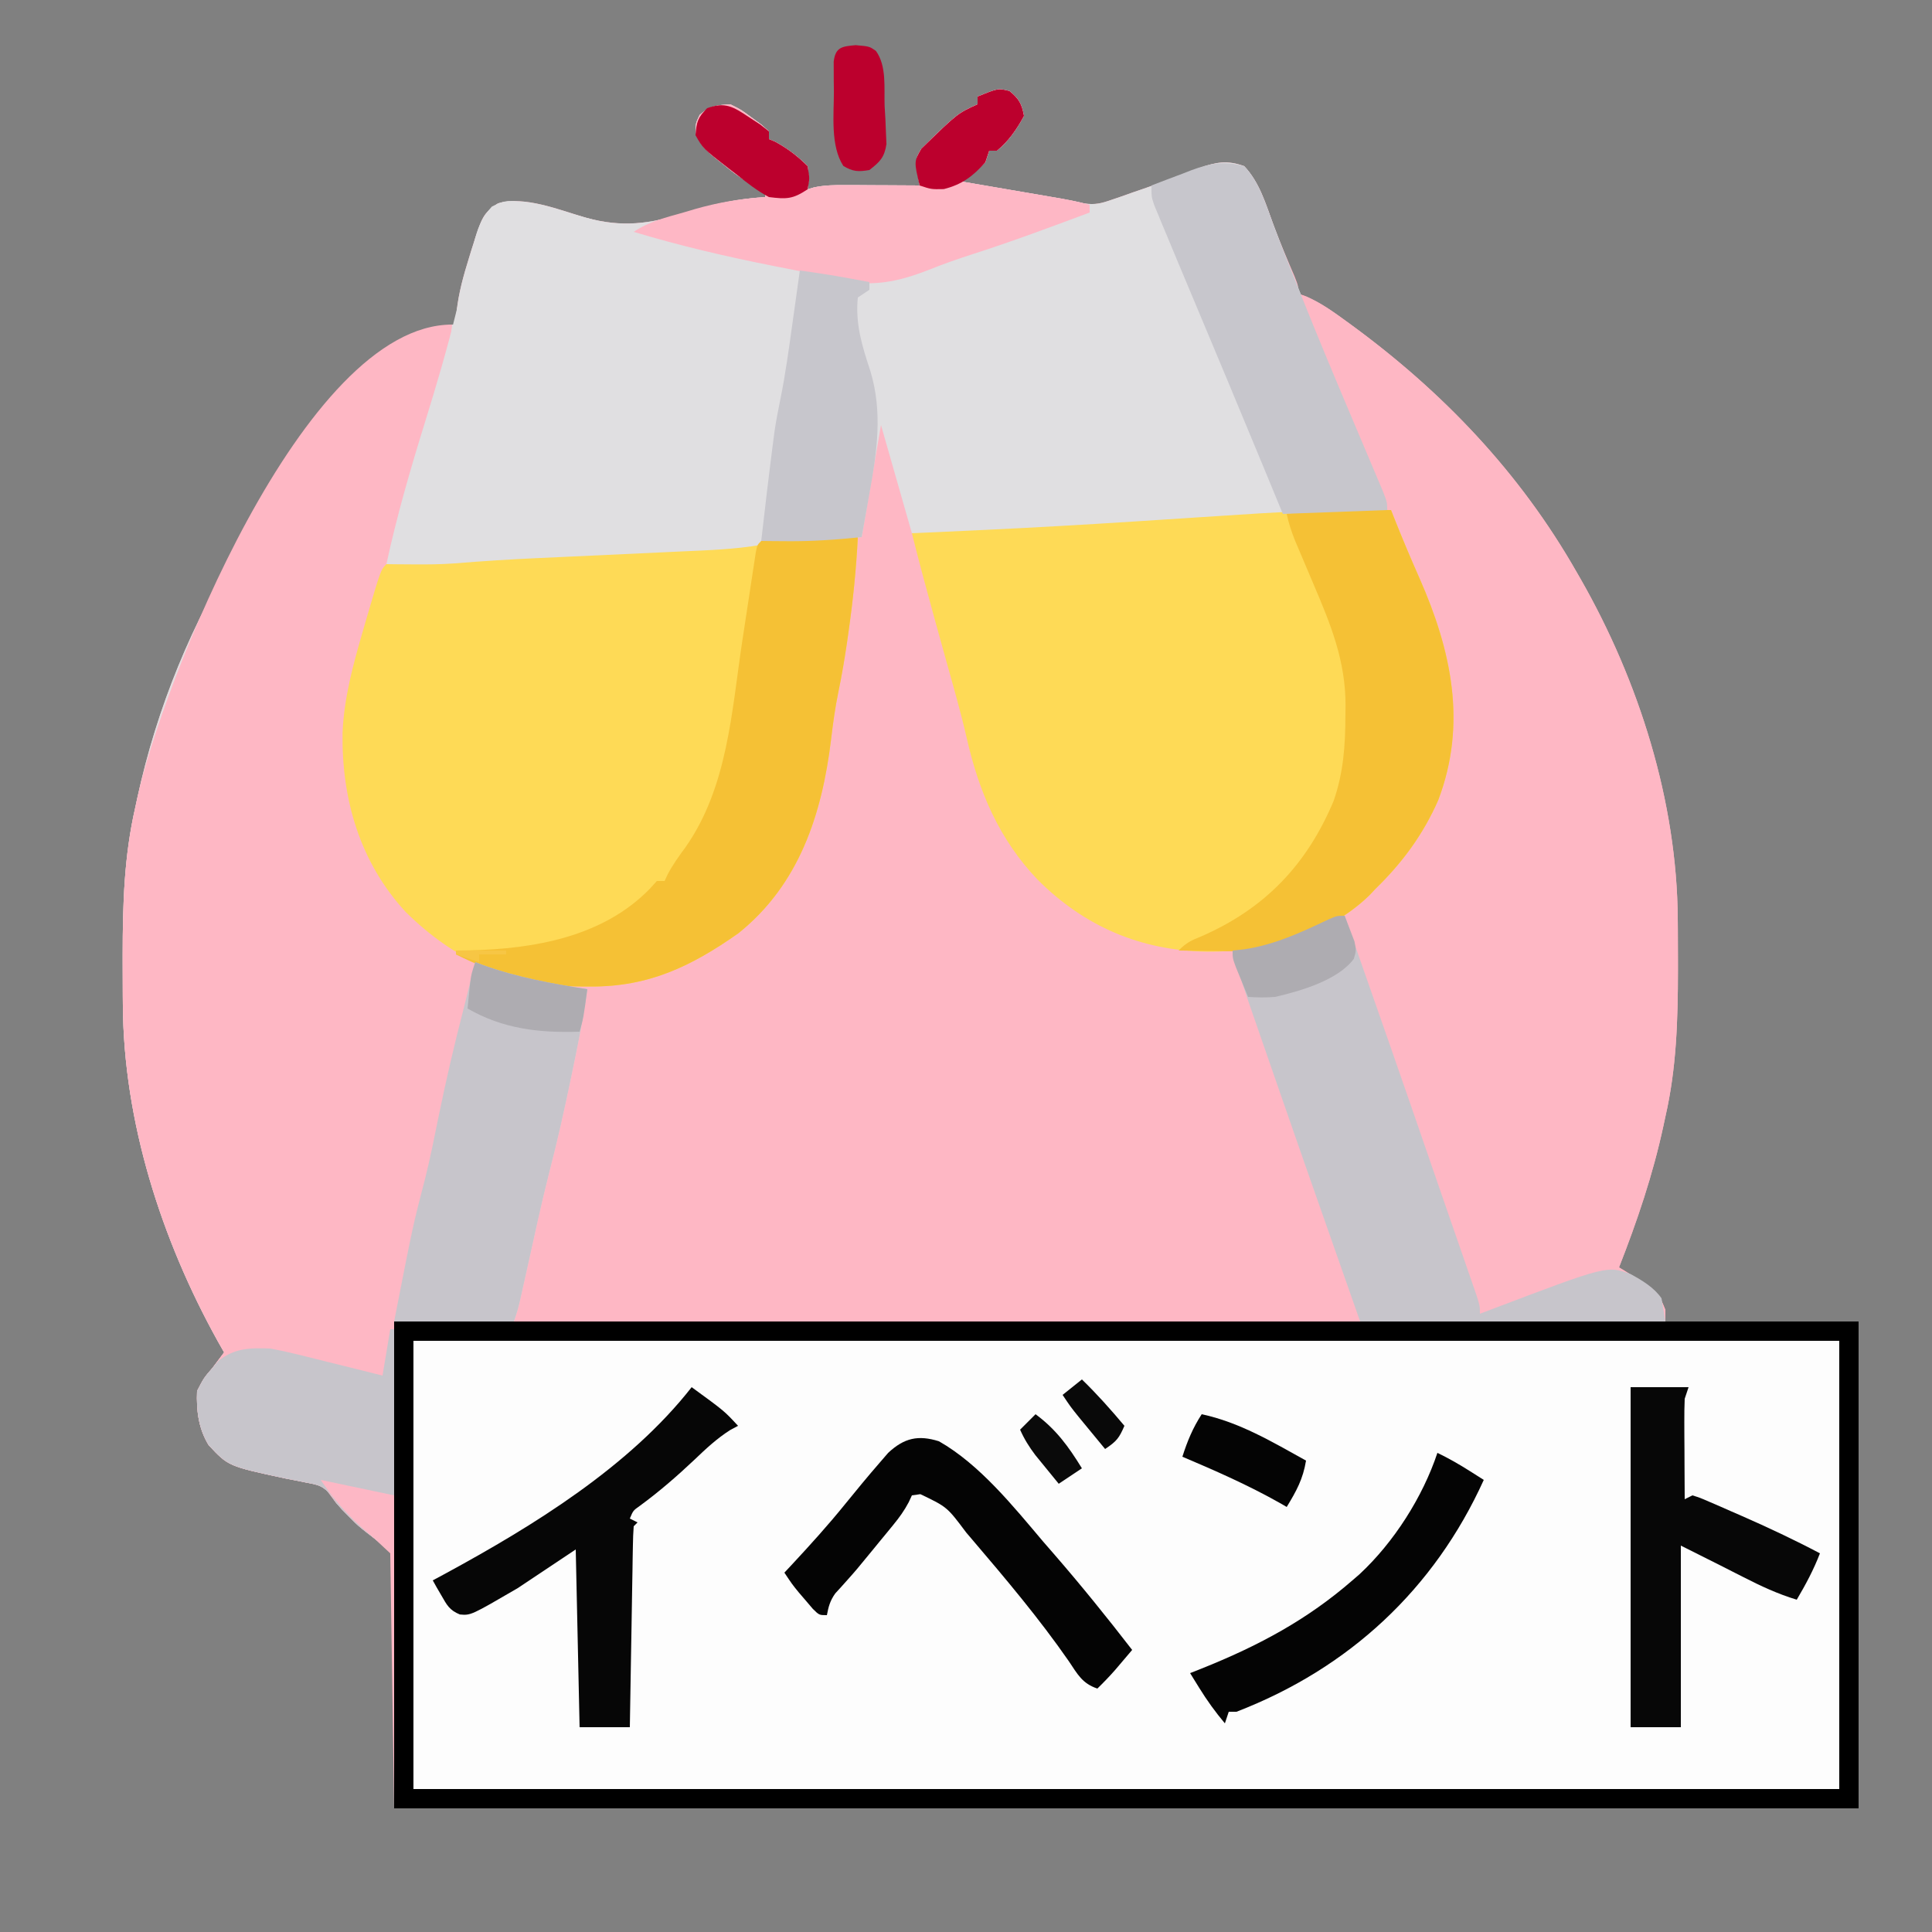
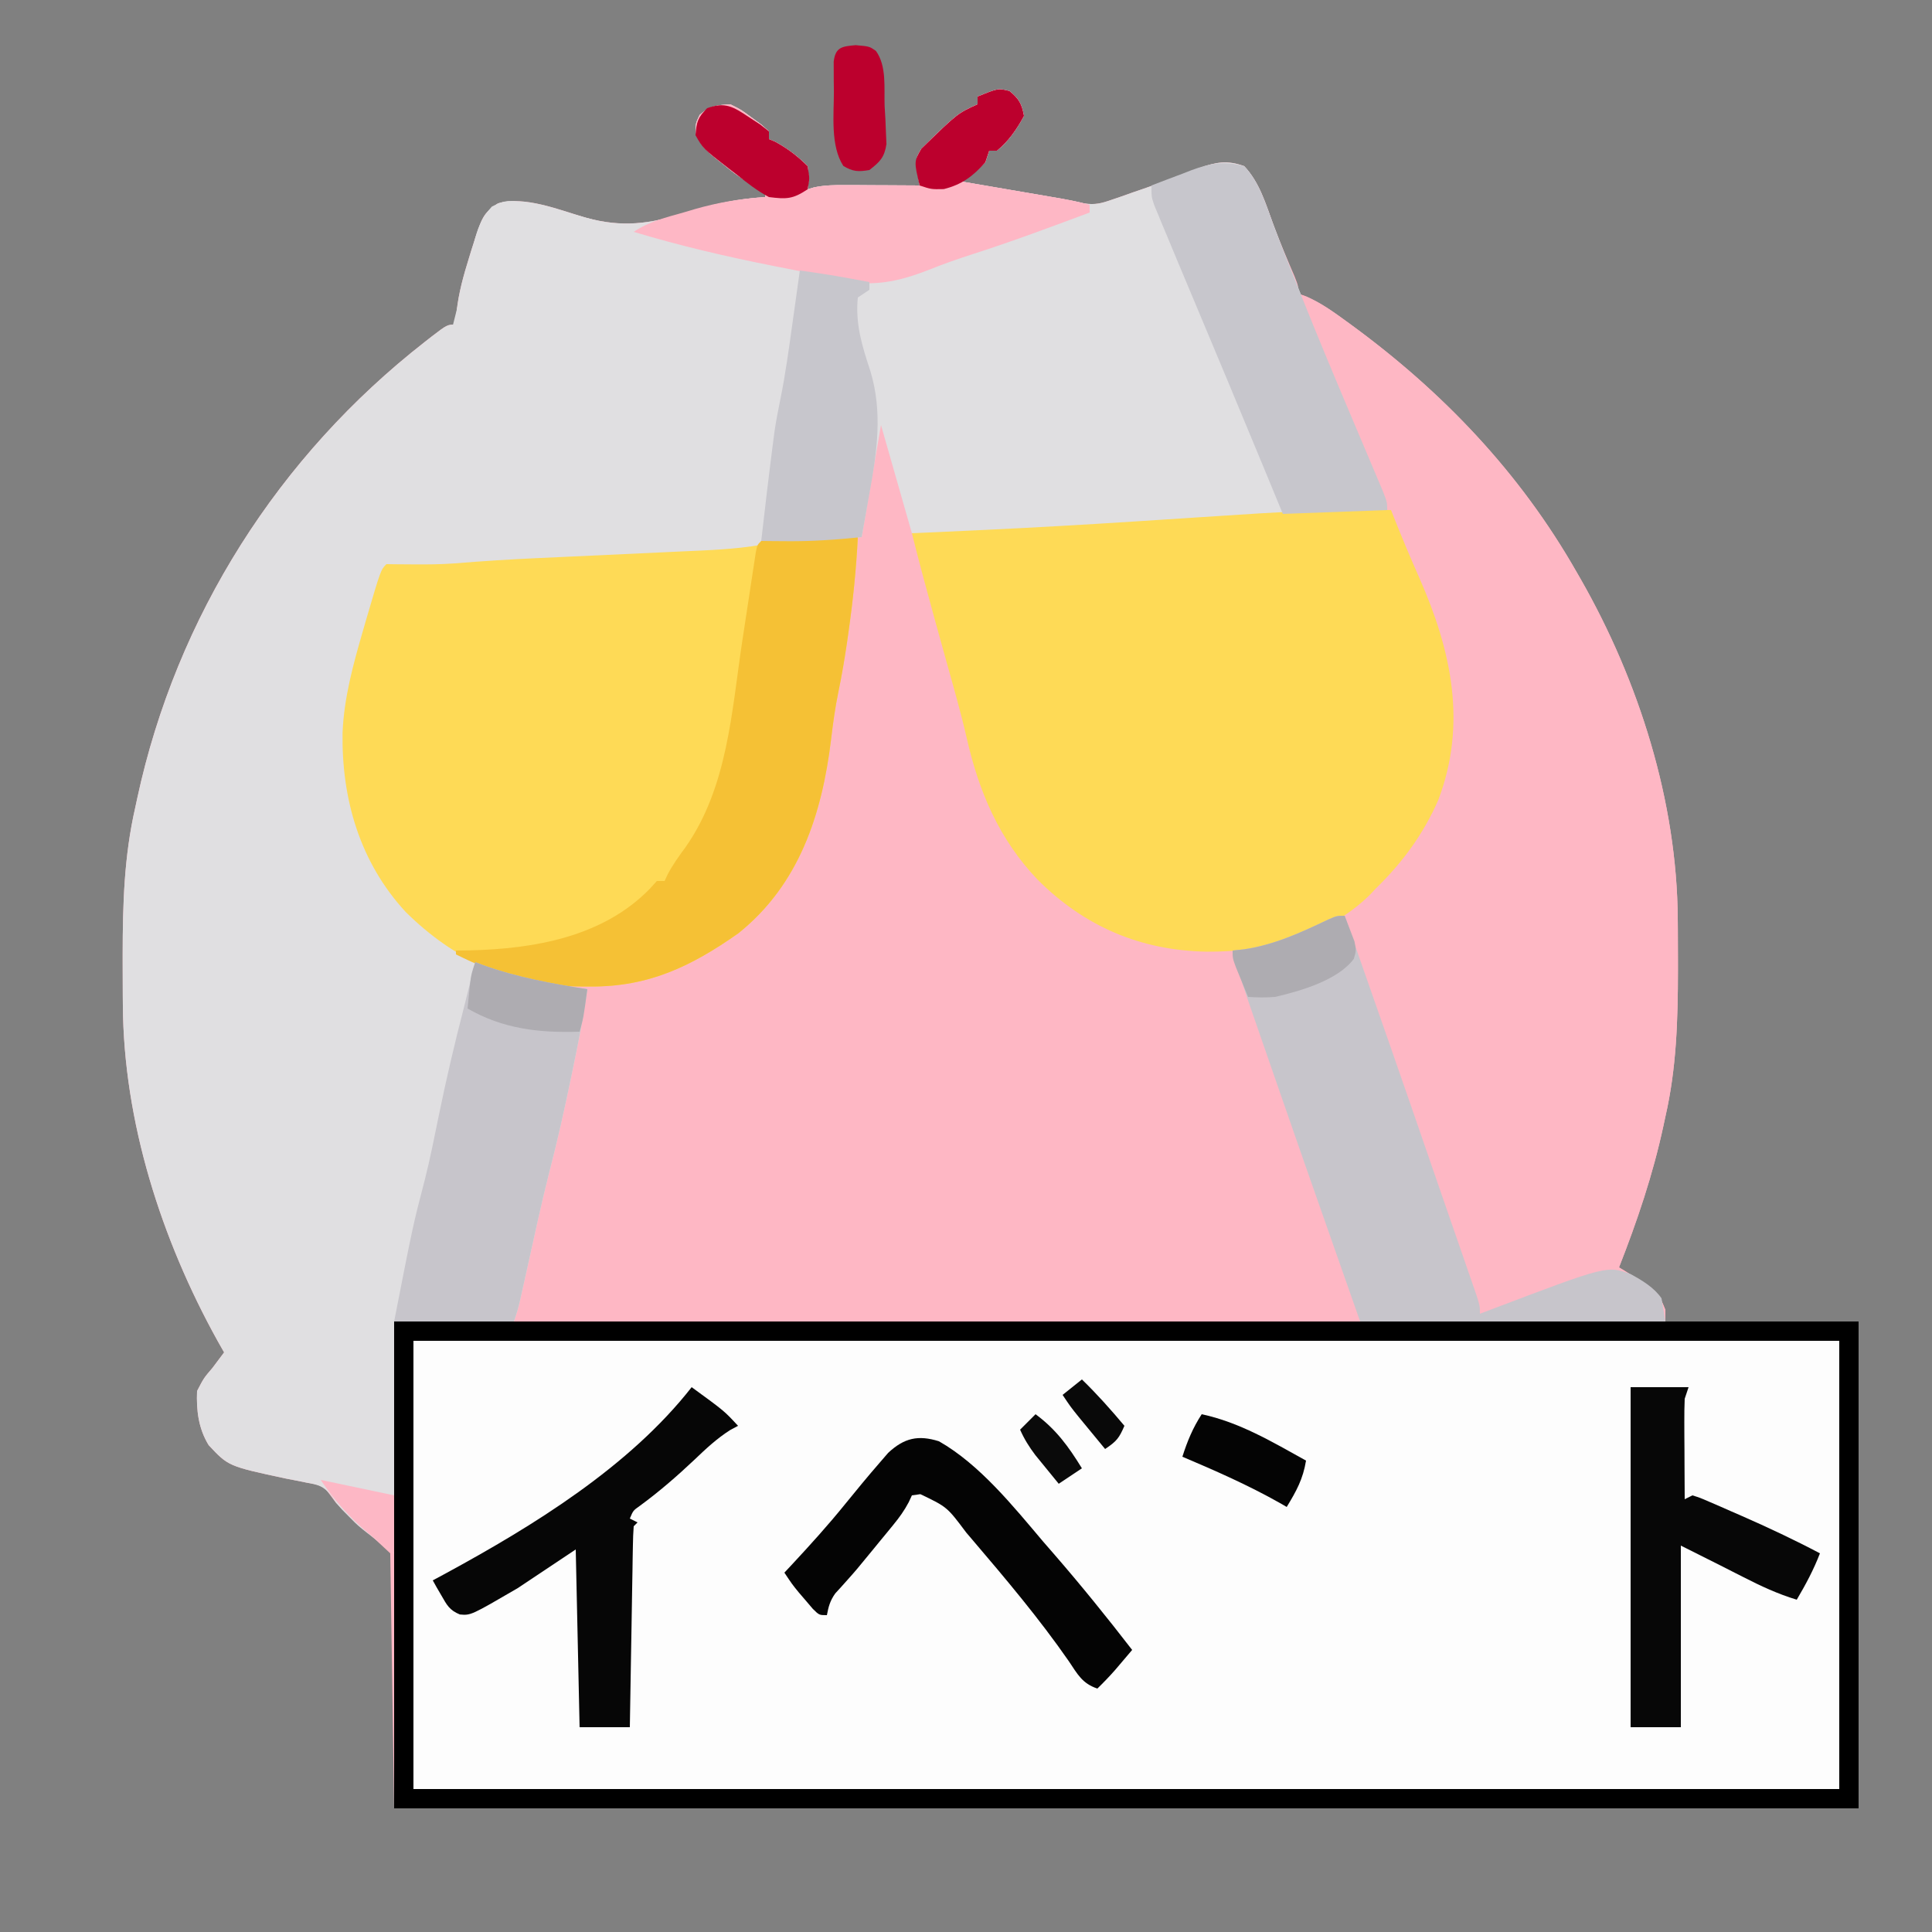
<svg xmlns="http://www.w3.org/2000/svg" width="500" height="500">
  <rect width="100%" height="100%" fill="#808080" stroke="none" />
  <path d="M0 0 C2.447 2.01 3.181 3.307 3.75 6.438 C1.902 9.859 -0.221 12.96 -3.25 15.438 C-3.91 15.438 -4.57 15.438 -5.25 15.438 C-5.58 16.427 -5.91 17.418 -6.25 18.438 C-8.126 20.282 -10.177 21.806 -12.25 23.438 C-11.398 23.584 -10.545 23.73 -9.667 23.881 C-6.49 24.426 -3.312 24.972 -0.135 25.519 C1.238 25.755 2.61 25.99 3.983 26.226 C5.961 26.565 7.94 26.906 9.918 27.246 C11.107 27.45 12.295 27.655 13.52 27.865 C15.486 28.214 17.446 28.611 19.384 29.093 C22.177 29.5 23.791 29.069 26.445 28.145 C27.321 27.845 28.197 27.546 29.099 27.238 C30.015 26.912 30.931 26.586 31.875 26.25 C32.816 25.928 33.756 25.605 34.725 25.273 C39.572 23.603 44.357 21.822 49.125 19.938 C53.356 18.395 56.378 17.831 60.75 19.438 C64.828 23.756 66.411 29.463 68.445 34.965 C70.109 39.393 71.962 43.73 73.832 48.074 C74.75 50.438 74.75 50.438 74.75 52.438 C75.438 52.673 76.127 52.909 76.836 53.152 C80.337 54.696 83.3 56.757 86.375 59 C86.991 59.446 87.607 59.892 88.242 60.352 C112.086 77.77 132.08 98.698 146.75 124.438 C147.107 125.056 147.463 125.675 147.831 126.313 C162.879 152.659 172.778 183.856 172.953 214.363 C172.96 215.185 172.967 216.006 172.974 216.852 C172.992 219.485 172.998 222.117 173 224.75 C173.001 225.649 173.001 226.548 173.002 227.474 C172.987 240.368 172.644 252.822 169.75 265.438 C169.578 266.239 169.407 267.04 169.23 267.866 C166.504 280.483 162.462 292.433 157.75 304.438 C158.365 304.813 158.98 305.188 159.613 305.574 C167.871 310.803 167.871 310.803 169.75 315.438 C169.75 316.428 169.75 317.418 169.75 318.438 C186.25 318.438 202.75 318.438 219.75 318.438 C219.75 360.017 219.75 401.598 219.75 444.438 C94.68 444.438 -30.39 444.438 -159.25 444.438 C-159.58 422.658 -159.91 400.877 -160.25 378.438 C-164.87 374.147 -169.49 369.858 -174.25 365.438 C-175.24 364.118 -176.23 362.798 -177.25 361.438 C-179.389 360.54 -179.389 360.54 -181.82 360.164 C-183.16 359.891 -183.16 359.891 -184.526 359.613 C-185.466 359.431 -186.406 359.25 -187.375 359.062 C-202.163 355.887 -202.163 355.887 -207.25 350.438 C-209.893 346.127 -210.456 341.434 -210.25 336.438 C-208.5 333.062 -208.5 333.062 -206.25 330.438 C-205.243 329.109 -204.242 327.777 -203.25 326.438 C-203.807 325.454 -204.364 324.47 -204.938 323.457 C-219.494 297.199 -229.279 266.734 -229.453 236.512 C-229.46 235.69 -229.467 234.869 -229.474 234.023 C-229.492 231.39 -229.498 228.758 -229.5 226.125 C-229.501 225.226 -229.501 224.327 -229.502 223.401 C-229.487 210.507 -229.144 198.053 -226.25 185.438 C-226.078 184.636 -225.907 183.835 -225.73 183.009 C-215.566 135.966 -189.168 94.452 -151.25 64.875 C-150.685 64.433 -150.121 63.99 -149.539 63.534 C-145.493 60.438 -145.493 60.438 -143.25 60.438 C-143.157 58.705 -143.157 58.705 -143.062 56.938 C-142.539 52.171 -141.289 47.75 -139.875 43.188 C-139.666 42.502 -139.457 41.817 -139.241 41.111 C-136.316 31.96 -136.316 31.96 -132.41 29.082 C-125.553 27.036 -116.387 30.814 -109.723 32.754 C-100.243 35.375 -93.097 34.42 -83.875 31.5 C-76.97 29.325 -70.492 27.881 -63.25 27.438 C-63.25 26.777 -63.25 26.117 -63.25 25.438 C-63.946 25.207 -64.642 24.976 -65.359 24.738 C-68.838 23.173 -71.592 21.045 -74.5 18.625 C-75.312 17.986 -75.312 17.986 -76.141 17.334 C-78.613 15.291 -80.12 13.814 -81.176 10.754 C-81.25 8.438 -81.25 8.438 -80.188 6.188 C-77.551 3.806 -75.775 3.639 -72.25 3.438 C-69.477 4.801 -69.477 4.801 -66.875 6.75 C-66.001 7.386 -65.127 8.021 -64.227 8.676 C-63.574 9.257 -62.922 9.839 -62.25 10.438 C-62.25 11.098 -62.25 11.758 -62.25 12.438 C-61.446 12.778 -61.446 12.778 -60.625 13.125 C-57.382 14.917 -54.875 16.813 -52.25 19.438 C-51.875 22.75 -51.875 22.75 -52.25 25.438 C-51.441 25.193 -51.441 25.193 -50.616 24.944 C-47.816 24.345 -45.255 24.325 -42.391 24.34 C-41.276 24.343 -40.161 24.346 -39.012 24.35 C-37.853 24.358 -36.694 24.366 -35.5 24.375 C-34.326 24.38 -33.151 24.384 -31.941 24.389 C-29.044 24.4 -26.147 24.417 -23.25 24.438 C-23.445 23.334 -23.639 22.231 -23.84 21.094 C-24.25 17.438 -24.25 17.438 -22.812 14.938 C-13.432 5.785 -13.432 5.785 -8.25 3.438 C-8.25 2.777 -8.25 2.118 -8.25 1.438 C-2.94 -0.735 -2.94 -0.735 0 0 Z " fill="#FEB7C4" transform="translate(261.25,23.562)" />
  <path d="M0 0 C121.77 0 243.54 0 369 0 C369 38.28 369 76.56 369 116 C247.23 116 125.46 116 0 116 C0 77.72 0 39.44 0 0 Z " fill="#FDFDFD" transform="translate(107,347)" />
  <path d="M0 0 C2.447 2.01 3.181 3.307 3.75 6.438 C1.902 9.859 -0.221 12.96 -3.25 15.438 C-3.91 15.438 -4.57 15.438 -5.25 15.438 C-5.58 16.427 -5.91 17.418 -6.25 18.438 C-8.126 20.282 -10.177 21.806 -12.25 23.438 C-11.398 23.584 -10.545 23.73 -9.667 23.881 C-6.49 24.426 -3.312 24.972 -0.135 25.519 C1.238 25.755 2.61 25.99 3.983 26.226 C5.961 26.565 7.94 26.906 9.918 27.246 C11.107 27.45 12.295 27.655 13.52 27.865 C15.486 28.214 17.446 28.611 19.384 29.093 C22.177 29.5 23.791 29.069 26.445 28.145 C27.321 27.845 28.197 27.546 29.099 27.238 C30.015 26.912 30.931 26.586 31.875 26.25 C32.816 25.928 33.756 25.605 34.725 25.273 C39.572 23.603 44.357 21.822 49.125 19.938 C53.356 18.395 56.378 17.831 60.75 19.438 C64.647 23.564 66.182 28.882 68.133 34.141 C70.239 39.8 72.504 45.395 74.75 51 C75.165 52.04 75.58 53.08 76.008 54.152 C79.643 63.234 83.404 72.26 87.215 81.269 C88.372 84.005 89.527 86.741 90.681 89.478 C91.277 90.886 91.873 92.294 92.47 93.701 C93.344 95.76 94.214 97.821 95.082 99.883 C95.851 101.701 95.851 101.701 96.636 103.555 C97.75 106.438 97.75 106.438 97.75 108.438 C96.935 108.483 96.12 108.529 95.281 108.576 C87.461 109.015 79.64 109.455 71.82 109.898 C67.803 110.126 63.786 110.353 59.77 110.578 C55.112 110.839 50.454 111.102 45.797 111.367 C45.029 111.411 44.262 111.454 43.471 111.499 C33.087 112.092 22.716 112.784 12.344 113.562 C3.373 114.231 -5.501 114.72 -14.5 114.562 C-15.566 114.553 -16.632 114.544 -17.73 114.535 C-20.237 114.513 -22.743 114.48 -25.25 114.438 C-29.25 100.438 -29.25 100.438 -33.25 86.438 C-35.725 100.793 -35.725 100.793 -38.25 115.438 C-50.812 116.375 -50.812 116.375 -54.733 116.664 C-55.771 116.743 -56.809 116.821 -57.879 116.902 C-58.932 116.981 -59.984 117.059 -61.069 117.14 C-63.16 117.336 -65.246 117.597 -67.319 117.928 C-73.035 118.669 -78.756 118.868 -84.512 119.121 C-86.5 119.214 -88.489 119.306 -90.478 119.399 C-94.65 119.592 -98.822 119.78 -102.995 119.968 C-107.73 120.182 -112.465 120.399 -117.199 120.621 C-118.197 120.668 -118.197 120.668 -119.214 120.716 C-133.245 121.381 -147.246 122.357 -161.25 123.438 C-161.504 124.283 -161.759 125.128 -162.021 125.999 C-162.361 127.129 -162.701 128.259 -163.051 129.422 C-163.406 130.6 -163.76 131.778 -164.125 132.992 C-164.682 134.841 -165.239 136.69 -165.799 138.538 C-171.725 158.099 -174.548 176.171 -166.25 195.438 C-165.939 196.212 -165.629 196.987 -165.309 197.785 C-159.274 211.396 -147.003 221.465 -133.59 227.223 C-125.709 230.089 -117.578 231.621 -109.25 232.438 C-110.208 239.49 -111.615 246.409 -113.062 253.375 C-113.198 254.029 -113.333 254.682 -113.473 255.356 C-115.178 263.57 -116.992 271.729 -119.109 279.848 C-121.23 288.17 -123.01 296.584 -124.877 304.966 C-125.026 305.633 -125.175 306.299 -125.328 306.986 C-125.739 308.825 -126.148 310.665 -126.557 312.505 C-127.25 315.438 -127.25 315.438 -128.25 318.438 C-138.48 318.438 -148.71 318.438 -159.25 318.438 C-159.25 338.238 -159.25 358.038 -159.25 378.438 C-168.296 371.653 -168.296 371.653 -171.062 368.812 C-171.877 367.989 -171.877 367.989 -172.707 367.148 C-174.25 365.438 -174.25 365.438 -175.561 363.41 C-177.613 361.014 -178.757 360.735 -181.82 360.164 C-183.16 359.891 -183.16 359.891 -184.526 359.613 C-185.466 359.431 -186.406 359.25 -187.375 359.062 C-202.163 355.887 -202.163 355.887 -207.25 350.438 C-209.893 346.127 -210.456 341.434 -210.25 336.438 C-208.5 333.062 -208.5 333.062 -206.25 330.438 C-205.243 329.109 -204.242 327.777 -203.25 326.438 C-203.807 325.454 -204.364 324.47 -204.938 323.457 C-219.494 297.199 -229.279 266.734 -229.453 236.512 C-229.46 235.69 -229.467 234.869 -229.474 234.023 C-229.492 231.39 -229.498 228.758 -229.5 226.125 C-229.501 225.226 -229.501 224.327 -229.502 223.401 C-229.487 210.507 -229.144 198.053 -226.25 185.438 C-226.078 184.636 -225.907 183.835 -225.73 183.009 C-215.566 135.966 -189.168 94.452 -151.25 64.875 C-150.685 64.433 -150.121 63.99 -149.539 63.534 C-145.493 60.438 -145.493 60.438 -143.25 60.438 C-143.157 58.705 -143.157 58.705 -143.062 56.938 C-142.539 52.171 -141.289 47.75 -139.875 43.188 C-139.666 42.502 -139.457 41.817 -139.241 41.111 C-136.316 31.96 -136.316 31.96 -132.41 29.082 C-125.553 27.036 -116.387 30.814 -109.723 32.754 C-100.243 35.375 -93.097 34.42 -83.875 31.5 C-76.97 29.325 -70.492 27.881 -63.25 27.438 C-63.25 26.777 -63.25 26.117 -63.25 25.438 C-63.946 25.207 -64.642 24.976 -65.359 24.738 C-68.838 23.173 -71.592 21.045 -74.5 18.625 C-75.312 17.986 -75.312 17.986 -76.141 17.334 C-78.613 15.291 -80.12 13.814 -81.176 10.754 C-81.25 8.438 -81.25 8.438 -80.188 6.188 C-77.551 3.806 -75.775 3.639 -72.25 3.438 C-69.477 4.801 -69.477 4.801 -66.875 6.75 C-66.001 7.386 -65.127 8.021 -64.227 8.676 C-63.574 9.257 -62.922 9.839 -62.25 10.438 C-62.25 11.098 -62.25 11.758 -62.25 12.438 C-61.446 12.778 -61.446 12.778 -60.625 13.125 C-57.382 14.917 -54.875 16.813 -52.25 19.438 C-51.875 22.75 -51.875 22.75 -52.25 25.438 C-51.441 25.193 -51.441 25.193 -50.616 24.944 C-47.816 24.345 -45.255 24.325 -42.391 24.34 C-41.276 24.343 -40.161 24.346 -39.012 24.35 C-37.853 24.358 -36.694 24.366 -35.5 24.375 C-34.326 24.38 -33.151 24.384 -31.941 24.389 C-29.044 24.4 -26.147 24.417 -23.25 24.438 C-23.445 23.334 -23.639 22.231 -23.84 21.094 C-24.25 17.438 -24.25 17.438 -22.812 14.938 C-13.432 5.785 -13.432 5.785 -8.25 3.438 C-8.25 2.777 -8.25 2.118 -8.25 1.438 C-2.94 -0.735 -2.94 -0.735 0 0 Z " fill="#E0DFE1" transform="translate(261.25,23.562)" />
  <path d="M0 0 C4.383 1.502 7.913 3.854 11.625 6.562 C12.241 7.009 12.857 7.455 13.492 7.915 C37.336 25.333 57.33 46.261 72 72 C72.357 72.619 72.713 73.238 73.081 73.875 C88.129 100.222 98.028 131.419 98.203 161.926 C98.21 162.747 98.217 163.568 98.224 164.415 C98.242 167.047 98.248 169.68 98.25 172.312 C98.251 173.212 98.251 174.111 98.252 175.037 C98.237 187.931 97.894 200.384 95 213 C94.828 213.801 94.657 214.603 94.48 215.428 C91.754 228.046 87.712 239.996 83 252 C83.615 252.375 84.23 252.75 84.863 253.137 C93.121 258.365 93.121 258.365 95 263 C95 263.99 95 264.98 95 266 C111.5 266 128 266 145 266 C145 307.58 145 349.16 145 392 C19.93 392 -105.14 392 -234 392 C-234 350.42 -234 308.84 -234 266 C-151.5 266 -69 266 16 266 C11.71 253.79 7.42 241.58 3 229 C0.675 222.336 -1.65 215.673 -3.959 209.004 C-4.954 206.133 -5.95 203.263 -6.947 200.393 C-7.866 197.746 -8.782 195.1 -9.699 192.453 C-10.357 190.553 -11.017 188.653 -11.677 186.754 C-13.595 181.202 -15.481 175.675 -17 170 C-15.546 169.845 -15.546 169.845 -14.062 169.688 C2.24 167.252 16.36 158.205 26.75 145.688 C36.599 132.192 40.842 115.68 39 99 C37.4 91.234 34.829 84.002 31.344 76.891 C29.82 73.613 28.495 70.282 27.165 66.922 C24.891 61.218 22.534 55.549 20.188 49.875 C19.922 49.233 19.657 48.592 19.384 47.931 C16.383 40.676 13.365 33.43 10.188 26.25 C7.748 20.734 5.376 15.195 3.062 9.625 C2.755 8.892 2.448 8.159 2.132 7.403 C0 2.236 0 2.236 0 0 Z M-229 271 C-229 309.28 -229 347.56 -229 387 C-107.23 387 14.54 387 140 387 C140 348.72 140 310.44 140 271 C18.23 271 -103.54 271 -229 271 Z " fill="#FEB7C4" transform="translate(336,76)" />
-   <path d="M0 0 C-0.541 7.271 -2.251 13.645 -4.5 20.562 C-7.718 30.722 -10.715 40.92 -13.562 51.188 C-16.48 61.699 -19.492 72.171 -22.793 82.571 C-28.372 100.402 -29.489 117.613 -22 135 C-21.689 135.775 -21.379 136.549 -21.059 137.348 C-15.024 150.958 -2.753 161.028 10.66 166.785 C18.541 169.652 26.672 171.184 35 172 C34.042 179.052 32.635 185.972 31.188 192.938 C31.052 193.591 30.917 194.245 30.777 194.918 C29.072 203.133 27.258 211.291 25.141 219.41 C23.02 227.733 21.24 236.146 19.373 244.529 C19.224 245.195 19.075 245.862 18.922 246.548 C18.511 248.388 18.102 250.228 17.693 252.068 C17 255 17 255 16 258 C5.77 258 -4.46 258 -15 258 C-15 277.8 -15 297.6 -15 318 C-24.046 311.215 -24.046 311.215 -26.812 308.375 C-27.627 307.551 -27.627 307.551 -28.457 306.711 C-30 305 -30 305 -31.311 302.973 C-33.363 300.576 -34.507 300.297 -37.57 299.727 C-38.91 299.454 -38.91 299.454 -40.276 299.176 C-41.216 298.994 -42.156 298.812 -43.125 298.625 C-57.913 295.449 -57.913 295.449 -63 290 C-65.643 285.69 -66.206 280.996 -66 276 C-64.25 272.625 -64.25 272.625 -62 270 C-60.993 268.672 -59.992 267.339 -59 266 C-59.557 265.016 -60.114 264.033 -60.688 263.02 C-75.244 236.762 -85.029 206.297 -85.203 176.074 C-85.21 175.253 -85.217 174.432 -85.224 173.585 C-85.242 170.953 -85.248 168.32 -85.25 165.688 C-85.251 164.788 -85.251 163.889 -85.252 162.963 C-85.237 150.069 -84.894 137.616 -82 125 C-81.743 123.798 -81.743 123.798 -81.48 122.572 C-75.282 93.888 -38.697 0 0 0 Z " fill="#FEB7C4" transform="translate(117,84)" />
  <path d="M0 0 C-0.406 8.321 -1.26 16.507 -2.438 24.75 C-2.56 25.612 -2.682 26.474 -2.808 27.362 C-3.431 31.608 -4.146 35.81 -5.02 40.012 C-5.873 44.156 -6.442 48.282 -6.936 52.482 C-9.285 71.775 -15.187 89.944 -30.938 102.551 C-43.166 111.143 -54.144 116.398 -69.188 116.312 C-70.214 116.307 -71.24 116.301 -72.298 116.295 C-90.024 116.011 -104.357 109.498 -117 97.027 C-128.895 84.133 -133.608 67.798 -133.348 50.645 C-132.969 41.481 -130.544 32.767 -128 24 C-127.765 23.188 -127.53 22.376 -127.289 21.539 C-123.451 8.451 -123.451 8.451 -122 7 C-119.041 6.718 -116.099 6.497 -113.133 6.316 C-112.207 6.257 -111.282 6.197 -110.329 6.135 C-107.261 5.939 -104.193 5.751 -101.125 5.562 C-98.996 5.428 -96.866 5.294 -94.737 5.16 C-79.569 4.219 -64.396 3.474 -49.214 2.82 C-38.283 2.347 -27.391 1.801 -16.51 0.609 C-10.989 0.011 -5.552 -0.091 0 0 Z " fill="#FEDA56" transform="translate(222,139)" />
  <path d="M0 0 C0.236 0.602 0.472 1.203 0.715 1.823 C2.834 7.18 5.067 12.469 7.401 17.736 C15.609 36.378 19.726 55.296 12.218 75.059 C8.319 83.934 2.954 91.238 -4 98 C-4.516 98.548 -5.031 99.096 -5.562 99.66 C-16.781 110.616 -32.589 114.391 -47.66 114.293 C-64.837 113.996 -79.314 107.792 -91.449 95.676 C-101.436 85.2 -106.668 72.903 -109.84 58.902 C-111.339 52.356 -113.197 45.905 -115 39.438 C-115.7 36.917 -116.399 34.396 -117.098 31.875 C-117.427 30.689 -117.755 29.503 -118.094 28.281 C-120.139 20.875 -122.143 13.456 -124 6 C-122.64 5.941 -122.64 5.941 -121.252 5.88 C-116.668 5.676 -112.084 5.465 -107.5 5.25 C-106.626 5.209 -105.752 5.168 -104.852 5.126 C-92.126 4.522 -79.409 3.794 -66.695 2.977 C-65.993 2.932 -65.291 2.887 -64.567 2.84 C-58.195 2.432 -51.823 2.023 -45.452 1.596 C-30.288 0.578 -15.204 -0.325 0 0 Z " fill="#FEDA56" transform="translate(360,132)" />
  <path d="M0 0 C1.729 0.331 1.729 0.331 3.492 0.668 C7.304 1.535 11.061 2.505 14.816 3.59 C18.543 4.623 22.295 5.503 26.062 6.375 C31.642 7.668 37.201 9.018 42.75 10.438 C49.737 12.222 56.774 13.718 63.845 15.131 C69.771 16.334 69.771 16.334 70.875 17.438 C70.797 30.724 68.591 44.206 65.91 57.191 C64.633 63.447 63.7 69.751 62.75 76.062 C62.568 77.257 62.386 78.452 62.199 79.684 C61.756 82.601 61.314 85.519 60.875 88.438 C53.984 89.626 47.063 89.844 40.086 90.156 C38.737 90.219 37.388 90.283 36.039 90.347 C32.497 90.513 28.954 90.677 25.411 90.839 C19.764 91.097 14.118 91.36 8.471 91.625 C6.521 91.716 4.571 91.804 2.621 91.892 C-4.382 92.219 -11.363 92.652 -18.35 93.234 C-22.06 93.506 -25.717 93.535 -29.438 93.5 C-30.712 93.491 -31.987 93.482 -33.301 93.473 C-34.233 93.461 -35.165 93.449 -36.125 93.438 C-33.393 80.793 -29.805 68.505 -25.967 56.156 C-23.123 46.973 -20.409 37.776 -18.125 28.438 C-17.465 25.769 -16.799 23.102 -16.125 20.438 C-15.934 19.683 -15.744 18.928 -15.547 18.15 C-14.948 15.823 -14.322 13.505 -13.688 11.188 C-13.506 10.472 -13.325 9.757 -13.139 9.02 C-12.198 5.673 -11.189 3.508 -8.848 0.918 C-5.41 -0.951 -3.809 -0.744 0 0 Z " fill="#E0DFE1" transform="translate(136.125,52.562)" />
  <path d="M0 0 C125.07 0 250.14 0 379 0 C379 41.58 379 83.16 379 126 C253.93 126 128.86 126 0 126 C0 84.42 0 42.84 0 0 Z M5 5 C5 43.28 5 81.56 5 121 C126.77 121 248.54 121 374 121 C374 82.72 374 44.44 374 5 C252.23 5 130.46 5 5 5 Z " fill="#000000" transform="translate(102,342)" />
  <path d="M0 0 C7.627 21.746 15.239 43.496 22.723 65.292 C23.902 68.714 25.085 72.135 26.272 75.555 C27.306 78.539 28.339 81.523 29.371 84.508 C29.87 85.951 30.371 87.394 30.872 88.836 C31.566 90.831 32.256 92.828 32.945 94.824 C33.343 95.97 33.74 97.115 34.149 98.296 C35 101 35 101 35 103 C36.524 102.42 36.524 102.42 38.078 101.828 C67.93 90.508 67.93 90.508 74.004 92.734 C76.988 94.354 80.056 96.192 82 99 C82.33 100.98 82.66 102.96 83 105 C56.93 105 30.86 105 4 105 C-11.491 60.909 -11.491 60.909 -15.959 48.004 C-16.954 45.133 -17.95 42.263 -18.947 39.393 C-19.866 36.746 -20.782 34.1 -21.699 31.453 C-22.357 29.553 -23.017 27.653 -23.677 25.754 C-25.595 20.202 -27.481 14.675 -29 9 C-28.031 8.897 -27.061 8.794 -26.062 8.688 C-18.288 7.55 -11.329 4.347 -4.285 0.988 C-2 0 -2 0 0 0 Z " fill="#C7C5CB" transform="translate(348,237)" />
  <path d="M0 0 C-0.406 8.321 -1.26 16.507 -2.438 24.75 C-2.56 25.612 -2.682 26.474 -2.808 27.362 C-3.431 31.608 -4.146 35.81 -5.02 40.012 C-5.873 44.156 -6.442 48.282 -6.936 52.482 C-9.285 71.775 -15.187 89.944 -30.938 102.551 C-43.166 111.143 -54.143 116.397 -69.188 116.312 C-70.213 116.308 -71.239 116.303 -72.296 116.298 C-84.136 116.114 -93.433 113.263 -104 108 C-104 107.67 -104 107.34 -104 107 C-102.814 106.986 -101.628 106.972 -100.406 106.957 C-83.834 106.554 -66.055 103.525 -53.875 91.062 C-53.256 90.382 -52.638 89.701 -52 89 C-51.34 89 -50.68 89 -50 89 C-49.609 88.155 -49.609 88.155 -49.211 87.293 C-47.881 84.775 -46.315 82.604 -44.625 80.312 C-33.647 64.688 -32.663 45.147 -29.875 26.75 C-29.337 23.209 -28.799 19.669 -28.254 16.129 C-27.918 13.939 -27.585 11.747 -27.256 9.556 C-27.106 8.577 -26.955 7.598 -26.8 6.589 C-26.669 5.724 -26.539 4.86 -26.404 3.969 C-26 2 -26 2 -25 1 C-22.692 0.759 -20.378 0.583 -18.062 0.438 C-17.051 0.374 -17.051 0.374 -16.019 0.309 C-10.674 -0.007 -5.352 -0.113 0 0 Z " fill="#F5C135" transform="translate(222,139)" />
-   <path d="M0 0 C0.87 0.005 1.74 0.009 2.637 0.014 C4.758 0.025 6.879 0.043 9 0.062 C9.236 0.664 9.472 1.266 9.715 1.885 C11.834 7.243 14.067 12.532 16.401 17.799 C24.609 36.44 28.726 55.358 21.218 75.122 C17.319 83.996 11.954 91.3 5 98.062 C4.484 98.61 3.969 99.158 3.438 99.723 C-5.799 108.743 -20.427 114.326 -33.08 114.238 C-34.023 114.222 -34.966 114.205 -35.938 114.188 C-37.393 114.174 -37.393 114.174 -38.877 114.16 C-41.252 114.137 -43.626 114.104 -46 114.062 C-43.945 112.007 -42.71 111.433 -40.062 110.375 C-23.588 103.182 -12.767 91.791 -5.871 75.375 C-3.313 68.059 -2.818 60.945 -2.812 53.25 C-2.794 51.973 -2.794 51.973 -2.775 50.67 C-2.749 39.111 -6.585 29.72 -11.062 19.25 C-11.897 17.284 -12.73 15.317 -13.559 13.349 C-14.307 11.576 -15.062 9.806 -15.817 8.036 C-16.749 5.694 -17.486 3.521 -18 1.062 C-11.952 0.173 -6.108 -0.061 0 0 Z " fill="#F5C135" transform="translate(351,131.938)" />
  <path d="M0 0 C0.669 0.254 1.338 0.508 2.027 0.77 C10.883 3.943 19.742 5.552 29 7 C28.042 14.052 26.635 20.972 25.188 27.938 C25.052 28.591 24.917 29.245 24.777 29.918 C23.072 38.133 21.258 46.291 19.141 54.41 C17.02 62.733 15.24 71.146 13.373 79.529 C13.224 80.195 13.075 80.862 12.922 81.548 C12.511 83.388 12.102 85.228 11.693 87.068 C11 90 11 90 10 93 C-0.23 93 -10.46 93 -21 93 C-16.141 68.164 -16.141 68.164 -13.031 56.215 C-11.677 50.849 -10.607 45.422 -9.5 40 C-7.576 30.591 -5.416 21.294 -3 12 C-2.414 9.667 -1.831 7.334 -1.25 5 C-0.833 3.333 -0.417 1.667 0 0 Z " fill="#C7C5CB" transform="translate(123,249)" />
  <path d="M0 0 C2.447 2.01 3.181 3.307 3.75 6.438 C1.902 9.859 -0.221 12.96 -3.25 15.438 C-3.91 15.438 -4.57 15.438 -5.25 15.438 C-5.745 16.922 -5.745 16.922 -6.25 18.438 C-8.126 20.282 -10.177 21.806 -12.25 23.438 C-11.392 23.584 -10.535 23.73 -9.651 23.881 C-6.461 24.425 -3.27 24.972 -0.08 25.519 C1.3 25.755 2.679 25.991 4.058 26.226 C6.044 26.564 8.03 26.905 10.016 27.246 C11.21 27.45 12.404 27.655 13.634 27.865 C16.042 28.307 18.388 28.801 20.75 29.438 C20.75 30.098 20.75 30.758 20.75 31.438 C10.71 35.2 0.667 38.934 -9.542 42.217 C-13.356 43.446 -17.098 44.752 -20.816 46.25 C-30.558 50.075 -37.456 50.885 -47.675 48.091 C-52.013 46.99 -56.41 46.184 -60.801 45.32 C-73.115 42.881 -85.235 40.073 -97.25 36.438 C-93.158 33.709 -88.89 32.712 -84.188 31.375 C-83.283 31.106 -82.379 30.837 -81.447 30.561 C-75.387 28.823 -69.541 27.84 -63.25 27.438 C-63.25 26.777 -63.25 26.117 -63.25 25.438 C-63.946 25.207 -64.642 24.976 -65.359 24.738 C-68.838 23.173 -71.592 21.045 -74.5 18.625 C-75.041 18.199 -75.583 17.773 -76.141 17.334 C-78.613 15.291 -80.12 13.814 -81.176 10.754 C-81.25 8.438 -81.25 8.438 -80.188 6.188 C-77.551 3.806 -75.775 3.639 -72.25 3.438 C-69.477 4.801 -69.477 4.801 -66.875 6.75 C-65.564 7.703 -65.564 7.703 -64.227 8.676 C-63.248 9.548 -63.248 9.548 -62.25 10.438 C-62.25 11.098 -62.25 11.758 -62.25 12.438 C-61.714 12.664 -61.178 12.891 -60.625 13.125 C-57.382 14.917 -54.875 16.813 -52.25 19.438 C-51.875 22.75 -51.875 22.75 -52.25 25.438 C-51.441 25.193 -51.441 25.193 -50.616 24.944 C-47.816 24.345 -45.255 24.325 -42.391 24.34 C-41.276 24.343 -40.161 24.346 -39.012 24.35 C-37.853 24.358 -36.694 24.366 -35.5 24.375 C-34.326 24.38 -33.151 24.384 -31.941 24.389 C-29.044 24.4 -26.147 24.417 -23.25 24.438 C-23.445 23.334 -23.639 22.231 -23.84 21.094 C-24.25 17.438 -24.25 17.438 -22.812 14.938 C-13.432 5.785 -13.432 5.785 -8.25 3.438 C-8.25 2.777 -8.25 2.118 -8.25 1.438 C-2.94 -0.735 -2.94 -0.735 0 0 Z " fill="#FEB7C5" transform="translate(261.25,23.562)" />
  <path d="M0 0 C3.897 4.126 5.432 9.444 7.383 14.703 C9.489 20.362 11.754 25.958 14 31.562 C14.415 32.603 14.83 33.643 15.258 34.714 C18.893 43.796 22.654 52.823 26.465 61.832 C27.622 64.567 28.777 67.304 29.931 70.04 C30.527 71.448 31.123 72.856 31.72 74.264 C32.594 76.323 33.464 78.384 34.332 80.445 C34.845 81.657 35.358 82.869 35.886 84.118 C37 87 37 87 37 89 C23.635 89.495 23.635 89.495 10 90 C8.391 86.102 6.782 82.204 5.125 78.188 C-1.149 63.004 -7.496 47.851 -13.855 32.702 C-14.601 30.922 -15.347 29.143 -16.094 27.363 C-16.429 26.566 -16.764 25.769 -17.109 24.948 C-18.079 22.635 -19.04 20.318 -20 18 C-20.56 16.663 -20.56 16.663 -21.132 15.3 C-21.499 14.41 -21.866 13.519 -22.244 12.602 C-22.58 11.793 -22.916 10.985 -23.262 10.151 C-24 8 -24 8 -24 5 C-21.319 3.959 -18.632 2.943 -15.938 1.938 C-15.185 1.643 -14.433 1.348 -13.658 1.045 C-8.738 -0.766 -5.229 -1.402 0 0 Z " fill="#C7C6CC" transform="translate(322,43)" />
  <path d="M0 0 C8.446 6.15 8.446 6.15 12 10 C10.956 10.565 10.956 10.565 9.891 11.141 C6.456 13.35 3.69 15.934 0.75 18.75 C-3.776 23.02 -8.366 27.009 -13.391 30.695 C-15.135 31.926 -15.135 31.926 -16 34 C-15.01 34.495 -15.01 34.495 -14 35 C-14.33 35.33 -14.66 35.66 -15 36 C-15.123 37.626 -15.178 39.257 -15.205 40.887 C-15.225 41.928 -15.245 42.969 -15.266 44.042 C-15.291 45.74 -15.291 45.74 -15.316 47.473 C-15.337 48.625 -15.358 49.778 -15.379 50.966 C-15.445 54.665 -15.504 58.364 -15.562 62.062 C-15.606 64.563 -15.649 67.064 -15.693 69.564 C-15.801 75.71 -15.902 81.855 -16 88 C-20.29 88 -24.58 88 -29 88 C-29.33 72.82 -29.66 57.64 -30 42 C-34.95 45.3 -39.9 48.6 -45 52 C-57.146 59.076 -57.146 59.076 -59.997 58.822 C-62.657 57.73 -63.338 56.408 -64.75 53.938 C-65.392 52.837 -65.392 52.837 -66.047 51.715 C-66.361 51.149 -66.676 50.583 -67 50 C-65.875 49.394 -64.749 48.788 -63.59 48.164 C-40.969 35.868 -16.085 20.56 0 0 Z " fill="#060606" transform="translate(179,359)" />
-   <path d="M0 0 C0.33 0 0.66 0 1 0 C1 19.14 1 38.28 1 58 C-8.046 51.215 -8.046 51.215 -10.812 48.375 C-11.355 47.826 -11.898 47.277 -12.457 46.711 C-14 45 -14 45 -15.311 42.973 C-17.363 40.576 -18.507 40.297 -21.57 39.727 C-22.463 39.545 -23.356 39.363 -24.276 39.176 C-25.216 38.994 -26.156 38.812 -27.125 38.625 C-41.913 35.449 -41.913 35.449 -47 30 C-49.644 25.69 -50.205 20.996 -50 16 C-48.25 12.562 -48.25 12.562 -46 10 C-45.526 9.422 -45.051 8.845 -44.562 8.25 C-40.313 4.85 -36.279 4.795 -31 5 C-28.643 5.438 -26.299 5.952 -23.973 6.531 C-23.339 6.687 -22.705 6.842 -22.052 7.002 C-20.054 7.494 -18.058 7.997 -16.062 8.5 C-14.697 8.838 -13.332 9.175 -11.967 9.512 C-8.643 10.334 -5.321 11.164 -2 12 C-1.34 8.04 -0.68 4.08 0 0 Z " fill="#C7C5CB" transform="translate(101,344)" />
  <path d="M0 0 C4.95 0 9.9 0 15 0 C14.67 0.99 14.34 1.98 14 3 C13.917 4.992 13.893 6.987 13.902 8.98 C13.906 10.144 13.909 11.307 13.912 12.506 C13.92 13.721 13.929 14.936 13.938 16.188 C13.942 17.414 13.947 18.641 13.951 19.904 C13.963 22.936 13.979 25.968 14 29 C14.66 28.67 15.32 28.34 16 28 C17.964 28.617 17.964 28.617 20.367 29.66 C21.248 30.039 22.129 30.418 23.036 30.809 C24.441 31.429 24.441 31.429 25.875 32.062 C26.821 32.474 27.768 32.886 28.743 33.31 C35.611 36.323 42.366 39.498 49 43 C47.354 47.292 45.326 51.046 43 55 C38.079 53.513 33.68 51.459 29.125 49.125 C28.456 48.786 27.787 48.447 27.098 48.098 C25.825 47.453 24.553 46.806 23.282 46.157 C19.862 44.423 16.429 42.715 13 41 C13 56.51 13 72.02 13 88 C8.71 88 4.42 88 0 88 C0 58.96 0 29.92 0 0 Z " fill="#070707" transform="translate(422,359)" />
  <path d="M0 0 C10.526 5.985 19.269 16.864 27 26 C27.9 27.037 28.801 28.074 29.703 29.109 C36.734 37.208 43.447 45.512 50 54 C49.064 55.106 48.126 56.209 47.188 57.312 C46.665 57.927 46.143 58.542 45.605 59.176 C44.128 60.854 42.6 62.439 41 64 C37.061 62.687 35.843 60.237 33.625 56.938 C25.937 45.851 17.246 35.572 8.5 25.312 C8.02 24.749 7.54 24.185 7.045 23.604 C2.1 16.997 2.1 16.997 -4.812 13.688 C-5.534 13.791 -6.256 13.894 -7 14 C-7.272 14.585 -7.543 15.17 -7.823 15.772 C-8.985 17.972 -10.253 19.724 -11.828 21.645 C-12.381 22.322 -12.934 22.999 -13.504 23.697 C-14.08 24.395 -14.656 25.093 -15.25 25.812 C-15.811 26.499 -16.371 27.185 -16.949 27.893 C-21.431 33.363 -21.431 33.363 -23.725 35.931 C-24.534 36.837 -24.534 36.837 -25.359 37.762 C-26.086 38.556 -26.086 38.556 -26.827 39.366 C-28.157 41.218 -28.585 42.774 -29 45 C-31 45 -31 45 -32.656 43.355 C-33.265 42.64 -33.873 41.925 -34.5 41.188 C-35.108 40.48 -35.717 39.772 -36.344 39.043 C-38 37 -38 37 -40 34 C-39.31 33.261 -38.621 32.523 -37.91 31.762 C-33.252 26.743 -28.682 21.703 -24.375 16.375 C-21.385 12.682 -18.368 9.024 -15.25 5.438 C-14.554 4.632 -13.858 3.826 -13.141 2.996 C-9.003 -0.862 -5.372 -1.685 0 0 Z " fill="#040404" transform="translate(243,373)" />
-   <path d="M0 0 C4.332 0.6 8.637 1.266 12.938 2.062 C14.374 2.327 14.374 2.327 15.84 2.598 C16.909 2.797 16.909 2.797 18 3 C18 3.66 18 4.32 18 5 C17.01 5.66 16.02 6.32 15 7 C14.34 13.869 16.088 19.476 18.223 25.938 C21.485 36.6 19.971 46.965 18 57.75 C17.714 59.386 17.714 59.386 17.422 61.055 C16.957 63.705 16.483 66.353 16 69 C9.578 69.656 3.268 70.122 -3.188 70.062 C-5.127 70.049 -5.127 70.049 -7.105 70.035 C-8.538 70.018 -8.538 70.018 -10 70 C-9.043 61.682 -8.07 53.367 -7 45.062 C-6.856 43.94 -6.711 42.817 -6.562 41.66 C-6.138 38.897 -5.641 36.205 -5.07 33.473 C-3.71 26.818 -2.81 20.101 -1.875 13.375 C-1.602 11.439 -1.602 11.439 -1.324 9.465 C-0.88 6.31 -0.439 3.155 0 0 Z " fill="#C7C6CC" transform="translate(207,70)" />
-   <path d="M0 0 C2.869 1.383 5.56 2.921 8.25 4.625 C8.956 5.071 9.663 5.517 10.391 5.977 C11.187 6.483 11.187 6.483 12 7 C-0.806 35.255 -22.878 55.783 -52 67 C-52.66 67 -53.32 67 -54 67 C-54.33 67.99 -54.66 68.98 -55 70 C-57.473 67.069 -59.632 64.07 -61.645 60.812 C-62.088 60.097 -62.531 59.382 -62.988 58.645 C-63.489 57.83 -63.489 57.83 -64 57 C-62.779 56.515 -61.559 56.031 -60.301 55.531 C-46.091 49.788 -33.651 43.14 -22 33 C-21.388 32.471 -20.775 31.943 -20.145 31.398 C-11.268 23.151 -3.822 11.465 0 0 Z " fill="#040404" transform="translate(372,376)" />
+   <path d="M0 0 C4.332 0.6 8.637 1.266 12.938 2.062 C14.374 2.327 14.374 2.327 15.84 2.598 C16.909 2.797 16.909 2.797 18 3 C18 3.66 18 4.32 18 5 C17.01 5.66 16.02 6.32 15 7 C14.34 13.869 16.088 19.476 18.223 25.938 C21.485 36.6 19.971 46.965 18 57.75 C16.957 63.705 16.483 66.353 16 69 C9.578 69.656 3.268 70.122 -3.188 70.062 C-5.127 70.049 -5.127 70.049 -7.105 70.035 C-8.538 70.018 -8.538 70.018 -10 70 C-9.043 61.682 -8.07 53.367 -7 45.062 C-6.856 43.94 -6.711 42.817 -6.562 41.66 C-6.138 38.897 -5.641 36.205 -5.07 33.473 C-3.71 26.818 -2.81 20.101 -1.875 13.375 C-1.602 11.439 -1.602 11.439 -1.324 9.465 C-0.88 6.31 -0.439 3.155 0 0 Z " fill="#C7C6CC" transform="translate(207,70)" />
  <path d="M0 0 C0.56 1.409 1.097 2.828 1.625 4.25 C1.927 5.039 2.228 5.828 2.539 6.641 C3 9 3 9 2.371 11.137 C-1.705 16.676 -11.464 19.481 -18 21 C-20.402 21.204 -22.585 21.154 -25 21 C-25.671 19.377 -26.337 17.751 -27 16.125 C-27.371 15.22 -27.742 14.315 -28.125 13.383 C-29 11 -29 11 -29 9 C-28.031 8.897 -27.061 8.794 -26.062 8.688 C-18.288 7.55 -11.329 4.347 -4.285 0.988 C-2 0 -2 0 0 0 Z " fill="#AEACB1" transform="translate(348,237)" />
  <path d="M0 0 C9.838 2.103 18.288 7.179 27 12 C26.213 16.799 24.505 19.879 22 24 C21.392 23.648 20.783 23.296 20.156 22.934 C12.015 18.348 3.59 14.643 -5 11 C-3.714 6.962 -2.308 3.566 0 0 Z " fill="#040404" transform="translate(311,366)" />
  <path d="M0 0 C2.447 2.01 3.181 3.307 3.75 6.438 C1.902 9.859 -0.221 12.96 -3.25 15.438 C-3.91 15.438 -4.57 15.438 -5.25 15.438 C-5.58 16.427 -5.91 17.418 -6.25 18.438 C-9.428 22.047 -12.31 24.202 -17 25.375 C-20.25 25.438 -20.25 25.438 -23.25 24.438 C-24.709 18.236 -24.709 18.236 -22.812 14.938 C-13.432 5.785 -13.432 5.785 -8.25 3.438 C-8.25 2.777 -8.25 2.118 -8.25 1.438 C-2.94 -0.735 -2.94 -0.735 0 0 Z " fill="#BC002D" transform="translate(261.25,23.562)" />
  <path d="M0 0 C1.464 0.953 1.464 0.953 2.957 1.926 C3.693 2.507 4.429 3.089 5.188 3.688 C5.188 4.348 5.188 5.008 5.188 5.688 C5.724 5.914 6.26 6.141 6.812 6.375 C10.055 8.167 12.563 10.063 15.188 12.688 C15.75 15.875 15.75 15.875 15.188 18.688 C11.363 21.237 9.736 21.263 5.188 20.688 C2.174 19.092 -0.408 17.067 -3.062 14.938 C-3.769 14.399 -4.475 13.86 -5.203 13.305 C-11.861 8.135 -11.861 8.135 -13.812 4.688 C-13.572 1.317 -13.225 0.1 -10.812 -2.312 C-6.155 -4.026 -3.993 -2.667 0 0 Z " fill="#BC002D" transform="translate(193.812,30.312)" />
  <path d="M0 0 C3.562 0.312 3.562 0.312 5.244 1.481 C8.084 5.427 7.334 11.054 7.5 15.75 C7.568 16.895 7.635 18.041 7.705 19.221 C7.75 20.322 7.794 21.424 7.84 22.559 C7.884 23.566 7.927 24.573 7.972 25.611 C7.448 29.066 6.283 30.195 3.562 32.312 C0.712 32.799 -0.71 32.754 -3.188 31.25 C-6.564 26.016 -5.621 18.011 -5.625 12 C-5.637 11.094 -5.649 10.189 -5.662 9.256 C-5.664 8.392 -5.666 7.527 -5.668 6.637 C-5.672 5.854 -5.676 5.071 -5.68 4.264 C-5.212 0.498 -3.537 0.322 0 0 Z " fill="#BC002D" transform="translate(221.438,11.688)" />
  <path d="M0 0 C0.669 0.254 1.338 0.508 2.027 0.77 C10.883 3.943 19.742 5.552 29 7 C28 14.429 28 14.429 27 18 C16.542 18.349 7.162 17.286 -2 12 C-1.858 10.562 -1.711 9.125 -1.562 7.688 C-1.481 6.887 -1.4 6.086 -1.316 5.262 C-1 3 -1 3 0 0 Z " fill="#AEACB1" transform="translate(123,249)" />
  <path d="M0 0 C6.27 1.32 12.54 2.64 19 4 C19 8.95 19 13.9 19 19 C11.179 13.374 5.374 8.061 0 0 Z " fill="#FDB7C5" transform="translate(83,383)" />
  <path d="M0 0 C5.327 3.932 8.548 8.381 12 14 C10.02 15.32 8.04 16.64 6 18 C4.704 16.42 3.413 14.836 2.125 13.25 C1.406 12.368 0.686 11.487 -0.055 10.578 C-1.684 8.418 -2.908 6.46 -4 4 C-2.68 2.68 -1.36 1.36 0 0 Z " fill="#0A0A0A" transform="translate(268,366)" />
  <path d="M0 0 C3.919 3.804 7.491 7.816 11 12 C9.63 15.161 9.011 15.993 6 18 C4.54 16.231 3.082 14.459 1.625 12.688 C0.813 11.701 0.001 10.715 -0.836 9.699 C-3 7 -3 7 -5 4 C-3.35 2.68 -1.7 1.36 0 0 Z " fill="#090909" transform="translate(280,357)" />
-   <path d="M0 0 C4.29 0 8.58 0 13 0 C13 0.33 13 0.66 13 1 C10.69 1 8.38 1 6 1 C6 1.66 6 2.32 6 3 C4.02 2.34 2.04 1.68 0 1 C0 0.67 0 0.34 0 0 Z " fill="#F7C644" transform="translate(118,246)" />
</svg>